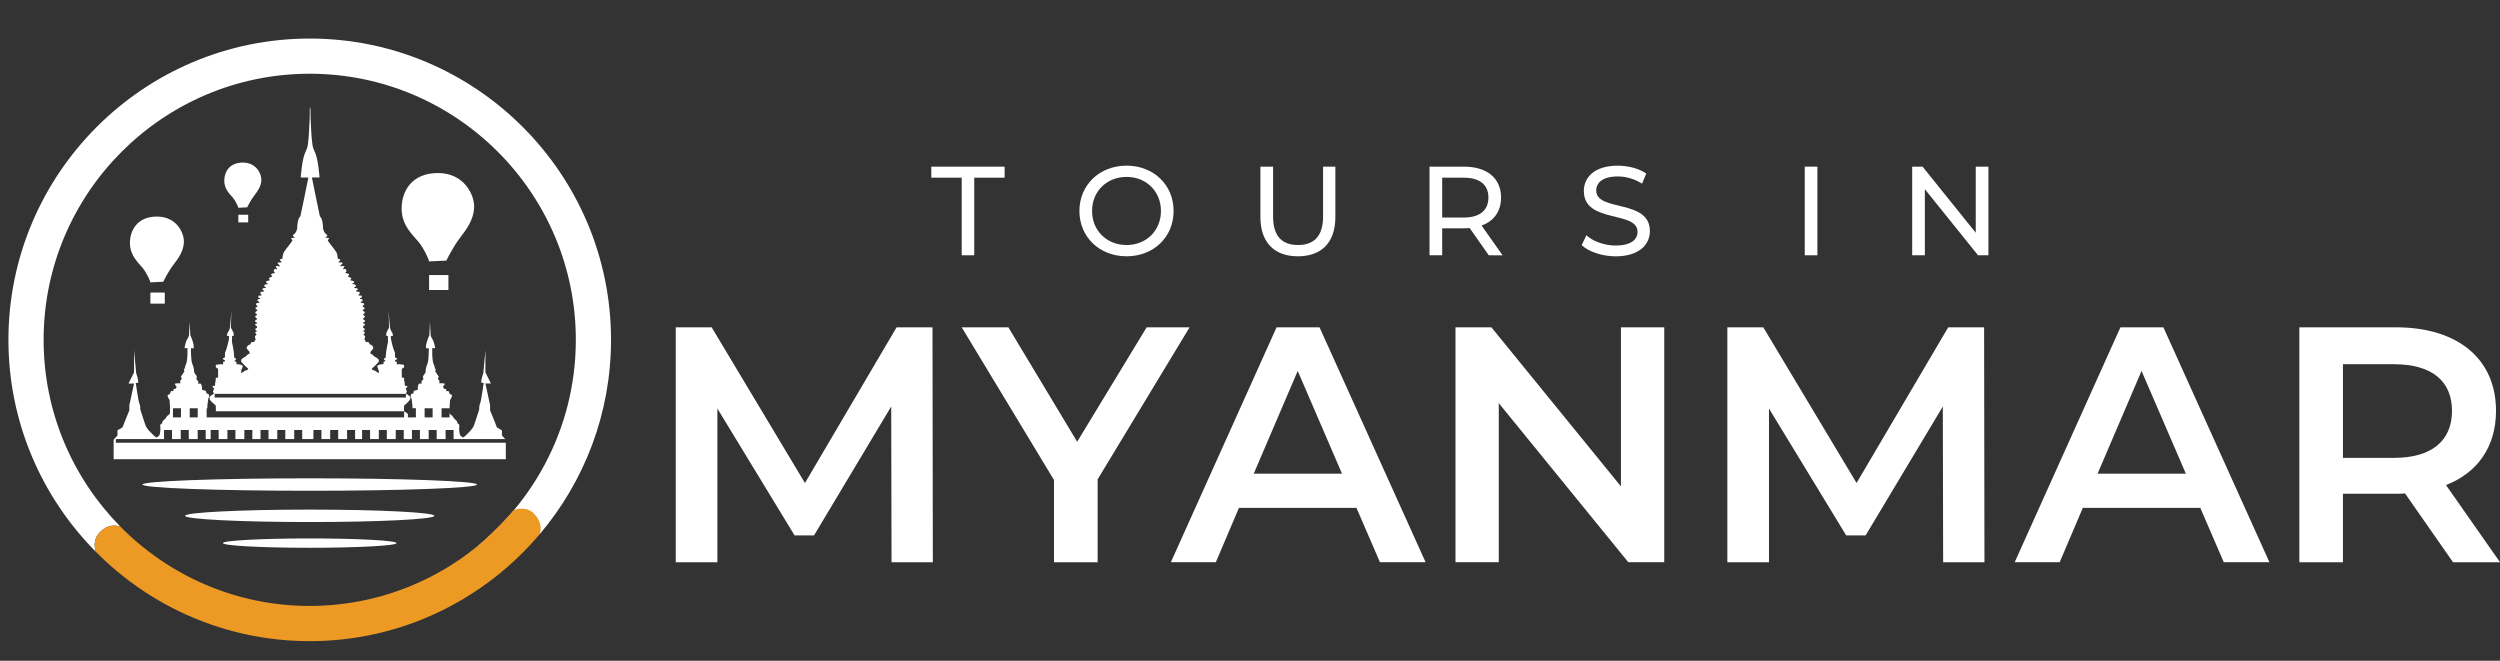
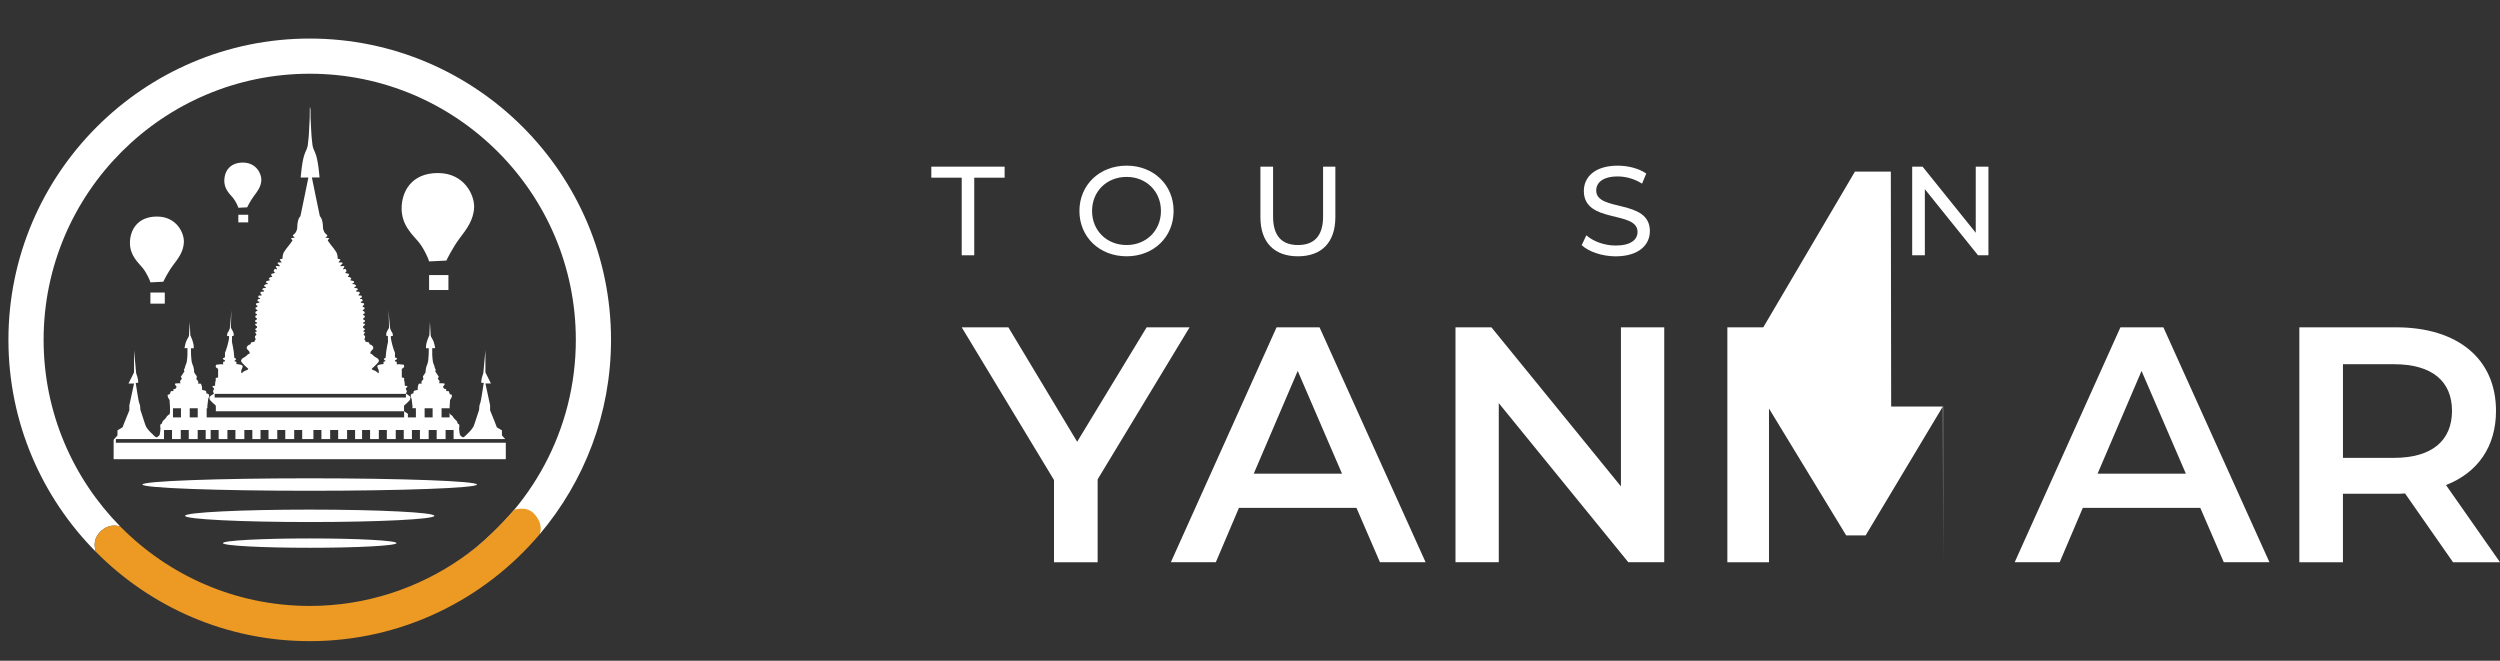
<svg xmlns="http://www.w3.org/2000/svg" version="1.1" id="Layer_1" x="0px" y="0px" width="228.902px" height="60.5px" viewBox="0 0 228.902 60.5" enable-background="new 0 0 228.902 60.5" xml:space="preserve">
  <rect x="0" y="0" width="228.902" height="60.5" fill="#333333" stroke="none" />
  <g>
    <g>
      <g>
        <g>
          <path fill="#FFFFFF" d="M88.055,16.267h-2.783v-1.008h6.712v1.01h-2.782v7.105h-1.147V16.267z" />
          <path fill="#FFFFFF" d="M98.832,19.316c0-2.375,1.831-4.149,4.324-4.149c2.468,0,4.3,1.763,4.3,4.149      c0,2.389-1.832,4.15-4.3,4.15C100.662,23.466,98.832,21.694,98.832,19.316z M106.297,19.316c0-1.797-1.346-3.118-3.142-3.118      c-1.819,0-3.165,1.321-3.165,3.118c0,1.798,1.344,3.119,3.165,3.119C104.951,22.435,106.297,21.114,106.297,19.316z" />
          <path fill="#FFFFFF" d="M115.404,19.874v-4.614h1.16v4.568c0,1.797,0.822,2.607,2.283,2.607s2.295-0.812,2.295-2.607v-4.568      h1.125v4.614c0,2.354-1.287,3.593-3.432,3.593C116.703,23.466,115.404,22.226,115.404,19.874z" />
-           <path fill="#FFFFFF" d="M136.314,23.375l-1.75-2.492c-0.162,0.012-0.336,0.023-0.51,0.023h-2.006v2.469h-1.16v-8.115h3.166      c2.107,0,3.385,1.067,3.385,2.829c0,1.251-0.648,2.156-1.785,2.563l1.924,2.725L136.314,23.375L136.314,23.375z M136.281,18.088      c0-1.159-0.777-1.819-2.262-1.819h-1.971v3.65h1.971C135.504,19.919,136.281,19.248,136.281,18.088z" />
          <path fill="#FFFFFF" d="M144.82,22.448l0.428-0.904c0.605,0.544,1.637,0.938,2.68,0.938c1.4,0,2.006-0.545,2.006-1.252      c0-1.981-4.916-0.729-4.916-3.743c0-1.252,0.975-2.318,3.105-2.318c0.951,0,1.938,0.255,2.609,0.72l-0.383,0.926      c-0.707-0.451-1.508-0.66-2.227-0.66c-1.381,0-1.971,0.58-1.971,1.287c0,1.981,4.914,0.742,4.914,3.721      c0,1.241-0.996,2.307-3.141,2.307C146.686,23.466,145.469,23.05,144.82,22.448z" />
-           <path fill="#FFFFFF" d="M165.244,15.259h1.158v8.115h-1.158V15.259z" />
          <path fill="#FFFFFF" d="M182.061,15.259v8.115h-0.951l-4.869-6.052v6.052h-1.16v-8.115h0.951l4.869,6.053v-6.053H182.061z" />
        </g>
      </g>
    </g>
    <g>
      <g>
        <g>
-           <path fill="#FFFFFF" d="M81.63,51.479L81.6,37.219L74.533,49.02H72.75l-7.067-11.615v14.074h-3.811v-21.51h3.288l8.542,14.256      l8.39-14.256h3.288l0.031,21.51H81.63z" />
          <path fill="#FFFFFF" d="M100.501,43.889v7.59h-3.995v-7.529l-8.45-13.98h4.271l6.299,10.476l6.361-10.476h3.932L100.501,43.889z      " />
          <path fill="#FFFFFF" d="M124.197,46.498h-10.756l-2.119,4.98h-4.117l9.68-21.51h3.932l9.711,21.51h-4.178L124.197,46.498z       M122.875,43.367l-4.055-9.404l-4.025,9.404H122.875z" />
          <path fill="#FFFFFF" d="M152.379,29.968v21.51h-3.289l-11.861-14.566v14.566h-3.963v-21.51h3.287l11.861,14.565V29.968H152.379z      " />
-           <path fill="#FFFFFF" d="M177.916,51.479l-0.029-14.26l-7.068,11.801h-1.781l-7.068-11.615v14.074h-3.811v-21.51h3.289      l8.541,14.256l8.391-14.256h3.287l0.031,21.51H177.916z" />
+           <path fill="#FFFFFF" d="M177.916,51.479l-0.029-14.26l-7.068,11.801h-1.781l-7.068-11.615v14.074h-3.811v-21.51h3.289      l8.391-14.256h3.287l0.031,21.51H177.916z" />
          <path fill="#FFFFFF" d="M201.459,46.498h-10.754l-2.119,4.98h-4.119l9.682-21.51h3.932l9.711,21.51h-4.18L201.459,46.498z       M200.139,43.367l-4.057-9.404l-4.025,9.404H200.139z" />
          <path fill="#FFFFFF" d="M224.602,51.479l-4.395-6.301c-0.277,0.031-0.555,0.031-0.83,0.031h-4.855v6.27h-3.992v-21.51h8.848      c5.654,0,9.158,2.889,9.158,7.651c0,3.258-1.66,5.652-4.58,6.791l4.947,7.068H224.602z M219.193,33.348h-4.67v8.574h4.67      c3.502,0,5.314-1.6,5.314-4.303S222.695,33.348,219.193,33.348z" />
        </g>
      </g>
      <g>
        <g>
          <ellipse fill="#FFFFFF" cx="28.358" cy="44.365" rx="15.316" ry="0.57" />
          <ellipse fill="#FFFFFF" cx="28.358" cy="47.229" rx="11.414" ry="0.569" />
          <ellipse fill="#FFFFFF" cx="28.359" cy="49.727" rx="7.947" ry="0.428" />
          <g>
            <rect x="39.288" y="25.186" fill="#FFFFFF" width="1.77" height="1.367" />
            <path fill="#FFFFFF" d="M39.288,23.935l1.58-0.075c0,0,0.57-1.189,1.215-2.037c0.645-0.847,1.277-1.682,1.328-2.818       c0.051-1.139-0.898-3.162-3.313-3.162c-2.416,0-3.326,1.683-3.326,3.25s1.05,2.441,1.555,3.06       C38.832,22.773,39.275,23.784,39.288,23.935z" />
            <rect x="21.822" y="19.663" fill="#FFFFFF" width="0.904" height="0.698" />
            <path fill="#FFFFFF" d="M21.822,19.023l0.808-0.039c0,0,0.292-0.607,0.621-1.04c0.33-0.434,0.652-0.86,0.678-1.442       c0.026-0.582-0.459-1.616-1.693-1.616c-1.234,0-1.7,0.859-1.7,1.662c0,0.801,0.538,1.247,0.795,1.563       C21.589,18.428,21.815,18.945,21.822,19.023z" />
            <rect x="13.771" y="26.785" fill="#FFFFFF" width="1.317" height="1.016" />
            <path fill="#FFFFFF" d="M13.771,25.854l1.176-0.058c0,0,0.424-0.883,0.903-1.516c0.48-0.63,0.951-1.25,0.987-2.098       c0.037-0.847-0.667-2.354-2.464-2.354c-1.798,0-2.476,1.252-2.476,2.419c0,1.166,0.78,1.815,1.157,2.278       C13.434,24.988,13.762,25.741,13.771,25.854z" />
            <path fill="#FFFFFF" d="M37,37.131c0,0,0.545-0.453,0.553-0.578c0.007-0.125,0.11-0.197-0.108-0.328       c-0.219-0.131-0.285-0.207-0.285-0.207s0.13-0.131,0.072-0.254c-0.058-0.127-0.11-0.16-0.052-0.227       c0.059-0.066,0.197-0.133,0.081-0.189c-0.117-0.059-0.189,0.041-0.197-0.08c-0.007-0.125-0.007-0.234-0.029-0.338       c-0.021-0.102-0.044-0.131-0.044-0.131s0.074-0.184-0.042-0.205c-0.117-0.021-0.16-0.037-0.16-0.037v-0.789       c0,0,0.255-0.109,0.218-0.242c-0.036-0.131-0.036-0.131-0.036-0.131s-0.422-0.051-0.444-0.051l-0.196,0.021v-0.234       l-0.167-0.051v-0.088c0,0,0.254-0.109,0.188-0.176c-0.066-0.064-0.188-0.064-0.188-0.131s0-0.387,0-0.387L36.083,32.1       c0,0-0.307-0.842-0.3-1.324c0.189-0.014,0.189-0.014,0.189-0.014l-0.021-0.235c0,0-0.168-0.256-0.219-0.423       c-0.05-0.168-0.153-1.696-0.153-1.696l0.044,1.6c0,0-0.248,0.418-0.255,0.52c-0.007,0.103,0,0.221,0,0.221l0.145,0.014       l0.015,0.535c0,0-0.138,0.627-0.164,0.875c-0.026,0.248-0.055,0.586-0.055,0.586s-0.255,0.088-0.124,0.182       c0.131,0.096,0.117,0.133,0.117,0.133s-0.175,0.02-0.19,0.086c-0.015,0.066,0.037,0.176,0,0.176       c-0.036,0-0.59,0.037-0.567,0.205c0.021,0.168,0.116,0.293,0.132,0.365c0.013,0.074,0,0.227,0,0.227s-0.009,0.043-0.044,0.029       c-0.036-0.014-0.219-0.195-0.291-0.213c-0.073-0.014-0.241-0.094-0.241-0.094l-0.065-0.088c0,0,0.626-0.549,0.655-0.695       c0.029-0.146-0.109-0.271-0.276-0.352c-0.167-0.08-0.298-0.24-0.334-0.27c-0.037-0.029-0.139-0.074-0.168-0.09       c-0.028-0.012,0.022-0.137,0.044-0.189c0.022-0.049,0.226-0.182,0.226-0.328s-0.191-0.293-0.277-0.293       c-0.085,0-0.094-0.146-0.123-0.189c-0.028-0.043-0.217-0.043-0.276-0.057c-0.058-0.016-0.037-0.135-0.109-0.178       c-0.073-0.043,0.029-0.182,0.036-0.256c0.007-0.072-0.037-0.139-0.062-0.155c-0.025-0.014-0.12-0.051-0.047-0.145       c0.073-0.097,0.146-0.169,0.044-0.184c-0.103-0.015-0.125-0.08-0.125-0.08s0.217-0.094,0.146-0.188       c-0.072-0.097-0.133-0.082-0.146-0.112c-0.013-0.03,0-0.149,0.045-0.153c0.046-0.003,0.169-0.154,0.113-0.197       s-0.162-0.043-0.164-0.043c0,0-0.011-0.098,0.055-0.11c0.065-0.014,0.173-0.071,0.124-0.147       c-0.048-0.074-0.117-0.068-0.144-0.092c-0.027-0.021-0.042-0.103,0.011-0.126c0.054-0.021,0.12-0.105,0.126-0.156       c0.006-0.05-0.058-0.098-0.102-0.111c-0.044-0.015-0.099-0.086-0.04-0.122c0.058-0.037,0.107-0.018,0.126-0.08       c0.019-0.061-0.04-0.175-0.102-0.178c-0.062-0.004-0.124-0.073-0.068-0.113c0.055-0.041,0.136-0.046,0.153-0.125       s-0.015-0.121-0.089-0.13c-0.074-0.009-0.104-0.099-0.063-0.13c0.042-0.029,0.139-0.089,0.116-0.164       c-0.024-0.073-0.067-0.08-0.138-0.081c-0.072-0.003-0.227-0.05-0.163-0.109c0.064-0.061,0.169-0.039,0.169-0.111       c0-0.071-0.066-0.157-0.136-0.157c-0.068,0-0.142,0.02-0.114-0.048c0.027-0.068,0.168-0.036,0.17-0.116       s0.003-0.134-0.071-0.145c-0.074-0.013-0.247,0.025-0.238-0.054c0.009-0.078,0.093-0.029,0.106-0.136       c0.014-0.105,0.027-0.156-0.075-0.156c-0.102,0-0.284-0.014-0.255-0.087c0.03-0.072,0.176-0.063,0.17-0.127       c-0.006-0.064-0.071-0.12-0.15-0.125c-0.078-0.011-0.165,0.023-0.174-0.041c-0.009-0.063,0.108-0.088,0.159-0.132       c0.05-0.043-0.111-0.183-0.21-0.192c-0.098-0.012-0.174,0.025-0.134-0.032c0.04-0.057,0.104-0.071,0.139-0.09       c0.034-0.015,0.043-0.12-0.028-0.152c-0.071-0.034-0.191-0.046-0.243-0.058c-0.054-0.01-0.057-0.081-0.015-0.105       c0.042-0.022,0.08-0.016,0.051-0.071c-0.029-0.055-0.062-0.104-0.159-0.13c-0.095-0.024-0.154-0.014-0.142-0.07       c0.013-0.061,0.069-0.029,0.077-0.103c0.007-0.074,0.064-0.125-0.07-0.146c-0.135-0.019-0.276-0.058-0.238-0.124       c0.037-0.065,0.096-0.057,0.098-0.108c0.001-0.05-0.081-0.235-0.142-0.206c-0.063,0.029-0.211,0.097-0.153-0.029       c0.058-0.123,0.185-0.219,0.021-0.23c-0.165-0.011-0.378,0.077-0.277-0.043c0.102-0.121,0.306-0.248,0.109-0.281       c-0.196-0.033-0.328,0.043-0.273-0.051c0.055-0.096,0.233-0.201,0.106-0.249c-0.128-0.047-0.194-0.021-0.194-0.059       s-0.01-0.413-0.156-0.624c-0.146-0.214-0.309-0.446-0.372-0.505c-0.062-0.058-0.277-0.37-0.321-0.432       c-0.042-0.063-0.087-0.069-0.042-0.149c0.042-0.081,0.21-0.132,0.018-0.173c-0.192-0.04-0.273-0.022-0.247-0.051       c0.025-0.028,0.207-0.132,0.163-0.201s-0.214-0.153-0.291-0.331c-0.076-0.181-0.105-0.231-0.105-0.454       c0-0.224-0.059-0.588-0.139-0.749c-0.08-0.162-0.134-0.202-0.145-0.21c-0.011-0.007-0.729-3.545-0.729-3.545h0.699       c0,0-0.116-1.667-0.407-2.281c-0.292-0.613-0.219-0.657-0.292-1.168c-0.042-0.294-0.084-1.243-0.12-1.998       c-0.003-0.649-0.007-1.014-0.011-1.015c-0.009-0.002-0.019,0.094-0.029,0.255c-0.012-0.161-0.021-0.257-0.029-0.255       c-0.004,0.001-0.008,0.362-0.011,1.005c-0.037,0.758-0.078,1.714-0.121,2.008c-0.073,0.512,0,0.557-0.293,1.169       c-0.292,0.613-0.41,2.281-0.41,2.281h0.703c0,0-0.72,3.538-0.731,3.545c-0.011,0.009-0.066,0.047-0.146,0.209       c-0.08,0.161-0.14,0.527-0.14,0.749c0,0.223-0.029,0.274-0.105,0.454c-0.077,0.179-0.25,0.264-0.292,0.331       c-0.044,0.071,0.138,0.174,0.164,0.202c0.026,0.03-0.055,0.011-0.248,0.051c-0.194,0.04-0.026,0.092,0.017,0.172       c0.044,0.08,0,0.089-0.043,0.149c-0.044,0.063-0.259,0.374-0.322,0.433c-0.062,0.058-0.227,0.291-0.373,0.504       c-0.146,0.212-0.157,0.589-0.157,0.625c0,0.037-0.066,0.012-0.194,0.059s0.052,0.154,0.106,0.248       c0.055,0.096-0.077,0.019-0.275,0.052c-0.198,0.032,0.007,0.159,0.11,0.281c0.102,0.12-0.113,0.032-0.278,0.042       c-0.164,0.013-0.036,0.108,0.022,0.232c0.059,0.124-0.09,0.057-0.152,0.028c-0.062-0.028-0.145,0.155-0.143,0.207       c0.001,0.05,0.06,0.042,0.099,0.107c0.04,0.065-0.104,0.104-0.239,0.124c-0.136,0.02-0.077,0.07-0.07,0.145       c0.007,0.074,0.064,0.044,0.077,0.104c0.014,0.058-0.046,0.045-0.142,0.071c-0.097,0.024-0.131,0.074-0.16,0.129       c-0.029,0.055,0.01,0.048,0.052,0.071c0.042,0.024,0.039,0.096-0.015,0.105c-0.053,0.011-0.173,0.023-0.245,0.058       c-0.071,0.032-0.061,0.137-0.027,0.152c0.034,0.018,0.099,0.033,0.138,0.09c0.042,0.057-0.036,0.021-0.135,0.032       c-0.098,0.011-0.26,0.149-0.209,0.192c0.052,0.044,0.169,0.069,0.159,0.133s-0.098,0.03-0.176,0.039       c-0.078,0.005-0.144,0.061-0.149,0.125c-0.005,0.063,0.141,0.055,0.17,0.128c0.029,0.073-0.153,0.086-0.255,0.086       s-0.088,0.051-0.075,0.157c0.013,0.107,0.097,0.058,0.105,0.136c0.01,0.079-0.166,0.041-0.239,0.053       c-0.075,0.012-0.073,0.064-0.072,0.145s0.142,0.05,0.17,0.116c0.027,0.068-0.045,0.048-0.115,0.048       c-0.07,0-0.136,0.087-0.136,0.158s0.105,0.05,0.169,0.11c0.065,0.061-0.091,0.108-0.163,0.109       c-0.072,0.003-0.114,0.008-0.138,0.084c-0.024,0.073,0.072,0.132,0.116,0.161c0.042,0.032,0.013,0.122-0.063,0.131       c-0.075,0.01-0.106,0.051-0.089,0.129c0.016,0.079,0.098,0.085,0.154,0.126c0.055,0.039-0.008,0.109-0.069,0.112       c-0.064,0.004-0.121,0.12-0.102,0.18c0.018,0.061,0.067,0.042,0.125,0.079c0.059,0.035,0.004,0.106-0.04,0.122       c-0.044,0.015-0.108,0.061-0.102,0.11c0.005,0.052,0.072,0.136,0.126,0.158c0.053,0.021,0.039,0.103,0.011,0.126       c-0.027,0.021-0.094,0.016-0.143,0.09c-0.049,0.076,0.057,0.135,0.124,0.147c0.066,0.014,0.056,0.111,0.053,0.111       c0,0-0.106,0-0.163,0.043c-0.057,0.043,0.067,0.194,0.113,0.196c0.044,0.005,0.058,0.124,0.044,0.153       c-0.013,0.032-0.075,0.018-0.146,0.112c-0.071,0.097,0.146,0.188,0.146,0.188s-0.021,0.066-0.124,0.08       c-0.102,0.015-0.028,0.088,0.044,0.184c0.073,0.097-0.021,0.131-0.047,0.146c-0.024,0.015-0.07,0.082-0.063,0.156       c0.007,0.072,0.11,0.211,0.037,0.256c-0.074,0.041-0.051,0.16-0.11,0.176c-0.059,0.014-0.249,0.014-0.278,0.057       c-0.03,0.043-0.037,0.191-0.123,0.191c-0.086,0-0.28,0.146-0.28,0.291c0,0.146,0.205,0.279,0.228,0.33       c0.021,0.051,0.073,0.176,0.044,0.189c-0.029,0.016-0.132,0.059-0.168,0.09c-0.036,0.027-0.169,0.188-0.336,0.268       c-0.168,0.082-0.307,0.205-0.278,0.354c0.029,0.145,0.658,0.693,0.658,0.693l-0.066,0.088c0,0-0.169,0.08-0.242,0.096       s-0.255,0.197-0.293,0.211c-0.036,0.016-0.042-0.029-0.042-0.029s-0.015-0.152,0-0.225c0.014-0.074,0.109-0.197,0.13-0.367       c0.022-0.166-0.533-0.203-0.569-0.203c-0.038,0,0.014-0.109,0-0.176c-0.015-0.068-0.19-0.088-0.19-0.088       s-0.015-0.037,0.116-0.131c0.131-0.096-0.125-0.184-0.125-0.184s-0.029-0.336-0.056-0.584       c-0.025-0.248-0.164-0.877-0.164-0.877l0.015-0.535l0.146-0.013c0,0,0.007-0.119,0-0.222c-0.007-0.101-0.255-0.519-0.255-0.519       l0.044-1.601c0,0-0.103,1.528-0.153,1.696c-0.052,0.168-0.22,0.423-0.22,0.423l-0.023,0.235c0,0,0,0,0.19,0.014       c0.007,0.484-0.3,1.324-0.3,1.324l-0.08,0.199c0,0,0,0.322,0,0.387c0,0.066-0.125,0.066-0.19,0.131       c-0.065,0.066,0.19,0.176,0.19,0.176v0.088l-0.168,0.051v0.234l-0.197-0.021c-0.021,0-0.446,0.051-0.446,0.051s0,0-0.036,0.131       c-0.036,0.133,0.219,0.242,0.219,0.242v0.789c0,0-0.043,0.016-0.161,0.037s-0.042,0.205-0.042,0.205s-0.023,0.029-0.045,0.131       c-0.023,0.102-0.023,0.213-0.03,0.336c-0.007,0.123-0.081,0.021-0.197,0.08s0.022,0.125,0.08,0.189       c0.059,0.066,0.007,0.102-0.051,0.229c-0.059,0.123,0.072,0.254,0.072,0.254s-0.065,0.074-0.286,0.207       c-0.218,0.129-0.116,0.203-0.109,0.328c0.007,0.123,0.555,0.576,0.555,0.576s0.022,0.504,0,0.527h17.249       C36.979,37.633,37,37.131,37,37.131z M19.655,36.4v-0.338h17.512V36.4H19.655z" />
            <path fill="#FFFFFF" d="M28.424,42.043h17.888v-0.225v-1.281H10.608v-0.336h4.409v-0.83h0.733v0.83h0.801v-0.83h0.733v0.83       H18.1v-0.83h0.733v0.83h0.456v-0.83h0.732v0.83h0.801v-0.83h0.733v0.83h0.817v-0.83h0.732v0.83h0.75v-0.83h0.732v0.83h0.801       v-0.83h0.733v0.83h0.817v-0.83h0.732v0.83h1.028v-0.83h0.732v0.83h0.802v-0.83h0.733v0.83h0.816v-0.83h0.733v0.83h0.639v-0.83       h0.733v0.83h0.801v-0.83h0.733v0.83h0.816v-0.83h0.733v0.83h0.748v-0.83h0.733v0.83h0.801v-0.83h0.732v0.83h0.817v-0.83h0.733       v0.83h4.723l-0.297-0.332v-0.467l-0.467-0.273L45.3,38.623l-0.427-1.055v-0.467l-0.427-1.988h0.504L44.446,34.1V32.07       l-0.194,2.105c0,0-0.208,0.516-0.185,0.873c0.214,0.012,0.226,0.012,0.226,0.012s-0.267,1.77-0.311,1.82       c-0.043,0.051-0.117,0.365-0.102,0.49c0.014,0.125-0.087,0.402-0.102,0.426c-0.014,0.02-0.372,1.189-0.438,1.285       c-0.065,0.094-0.218,0.338-0.436,0.533c-0.219,0.199-0.445,0.498-0.554,0.416c-0.108-0.078-0.232-0.137-0.255-0.293       c-0.021-0.152-0.058-0.301-0.058-0.49c0-0.188,0.08-0.363-0.058-0.422c-0.139-0.059-0.073-0.205-0.183-0.301       c-0.109-0.094-0.269-0.248-0.313-0.352c-0.043-0.102-0.175-0.168-0.277-0.256c-0.102-0.088,0-1.285,0-1.285l0.138-0.242       c0,0,0.073-0.248,0.015-0.248s-0.164-0.029-0.197-0.104c-0.035-0.07-0.044-0.227-0.116-0.232       c-0.073-0.008-0.146,0.037-0.19-0.016c-0.043-0.051,0.081-0.139-0.058-0.168c-0.138-0.027-0.161-0.035-0.161-0.066       c0-0.029-0.109-0.131-0.065-0.168c0.044-0.035,0.167-0.188,0.145-0.242c-0.021-0.049-0.197-0.049-0.233-0.049       s-0.283-0.008-0.283-0.008s0.102-0.168,0-0.264c-0.101-0.096-0.109-0.139-0.109-0.139l0.043-0.125l0.043-0.059l-0.334-0.512       c0,0,0.087-0.117,0.036-0.176c-0.051-0.059-0.087-0.146-0.087-0.213c0-0.064-0.116-0.32-0.146-0.416       c-0.028-0.096-0.08-0.664-0.072-0.709c0.008-0.043,0-0.598,0-0.598h0.271c0,0-0.095-0.563-0.212-0.746       c-0.116-0.184-0.196-0.375-0.196-0.375l-0.073-1.278l-0.05,1.213c0,0-0.378,0.79-0.306,1.2l0.248-0.006       c0,0,0.022,1.131-0.131,1.453c-0.154,0.322-0.16,0.664-0.16,0.738c0,0.072-0.248,0.352-0.248,0.416       c0,0.066,0.052,0.154,0.052,0.207c0,0.049-0.065,0.057-0.095,0.115c-0.029,0.059-0.102,0.139-0.102,0.184       c0,0.043,0.131,0.117,0,0.123c-0.132,0.008-0.233-0.006-0.241,0.045s-0.087,0.213-0.087,0.352s0.043,0.16-0.058,0.197       s-0.284,0.014-0.313,0.139s-0.007,0.139-0.037,0.168c-0.029,0.029-0.145,0.021-0.16,0.051s-0.066,0.037-0.073,0.154       c-0.007,0.117,0.081,0.25,0.088,0.328c0.006,0.08,0.08,0.68,0.08,0.68l-0.016,0.143h0.323v0.838h-0.733v-0.324       c-0.144-0.098-0.332-0.227-0.345-0.24v0.563H19.655h-0.733v-0.836h0.074l-0.017-0.143c0,0,0.072-0.6,0.081-0.682       c0.006-0.078,0.095-0.211,0.086-0.326c-0.007-0.117-0.058-0.125-0.073-0.154c-0.014-0.029-0.131-0.021-0.161-0.053       c-0.029-0.027-0.007-0.041-0.037-0.166c-0.029-0.125-0.212-0.102-0.314-0.139s-0.059-0.059-0.059-0.197       c0-0.141-0.081-0.301-0.088-0.352c-0.006-0.051-0.109-0.037-0.24-0.045c-0.132-0.008,0-0.08,0-0.125       c0-0.043-0.073-0.125-0.103-0.184c-0.029-0.057-0.095-0.064-0.095-0.117c0-0.049,0.05-0.139,0.05-0.203       c0-0.066-0.249-0.346-0.249-0.416c0-0.074-0.007-0.418-0.161-0.738c-0.153-0.322-0.131-1.455-0.131-1.455l0.248,0.008       c0.074-0.41-0.307-1.2-0.307-1.2l-0.051-1.214l-0.074,1.279c0,0-0.081,0.191-0.197,0.373c-0.117,0.184-0.212,0.748-0.212,0.748       h0.271c0,0-0.008,0.555,0,0.598c0.008,0.045-0.043,0.613-0.073,0.709c-0.029,0.096-0.146,0.352-0.146,0.416       c0,0.066-0.037,0.154-0.088,0.211c-0.051,0.061,0.037,0.178,0.037,0.178l-0.337,0.512l0.044,0.057l0.043,0.127       c0,0-0.007,0.043-0.109,0.137c-0.102,0.096,0,0.266,0,0.266s-0.249,0.008-0.285,0.008c-0.037,0-0.212,0-0.234,0.049       c-0.022,0.051,0.102,0.207,0.146,0.242c0.043,0.037-0.065,0.139-0.065,0.168c0,0.031-0.022,0.037-0.161,0.066       s-0.015,0.117-0.059,0.168c-0.044,0.049-0.117,0.008-0.19,0.014c-0.073,0.008-0.081,0.162-0.115,0.234       c-0.035,0.074-0.141,0.104-0.199,0.104c-0.059,0,0.014,0.246,0.014,0.246l0.14,0.242c0,0,0.102,1.199,0,1.287       c-0.102,0.088-0.234,0.154-0.278,0.256s-0.205,0.258-0.315,0.352c-0.109,0.094-0.042,0.24-0.183,0.301       c-0.139,0.059-0.057,0.234-0.057,0.422c0,0.189-0.038,0.338-0.059,0.49c-0.022,0.154-0.146,0.213-0.257,0.293       c-0.109,0.08-0.336-0.221-0.556-0.416c-0.219-0.197-0.373-0.439-0.438-0.533c-0.066-0.096-0.424-1.266-0.438-1.289       c-0.015-0.02-0.116-0.299-0.103-0.422c0.015-0.125-0.058-0.439-0.102-0.49c-0.044-0.051-0.313-1.82-0.313-1.82       s0.012,0,0.227-0.014c0.024-0.355-0.186-0.871-0.186-0.871l-0.195-2.105v2.027l-0.507,1.016h0.507l-0.429,1.988v0.467       l-0.428,1.053l-0.196,0.506L10.756,39.4v0.469l-0.351,0.391v1.559v0.225h17.96H28.424L28.424,42.043z M40.43,37.381h0.732       v0.838H40.43V37.381z M38.879,37.381h0.732v0.838h-0.732V37.381z M17.372,37.381h0.732v0.838h-0.732V37.381z M15.837,37.381       h0.733v0.838h-0.733V37.381z" />
          </g>
        </g>
        <g>
          <path fill="#FFFFFF" d="M9.293,48.584c0.582-0.514,1.197-0.531,1.723-0.375c-4.339-4.402-7.023-10.441-7.023-17.094      c0-13.434,10.932-24.365,24.366-24.365s24.365,10.931,24.365,24.365c0,8.26-4.135,15.566-10.439,19.977      c1.132-0.777,2.209-1.645,3.209-2.611l0.006,0.039c0,0,1.402-1.631,3.203-0.494c0.43,0.27,0.642,0.572,0.722,0.875      c4.064-4.807,6.521-11.012,6.521-17.785c0-15.21-12.375-27.586-27.586-27.586S0.772,15.905,0.772,31.115      c0,7.566,3.063,14.426,8.011,19.416C8.589,49.961,8.567,49.223,9.293,48.584z" />
          <path fill="#ED9A25" d="M48.888,47.02c-0.716-0.74-1.819-0.338-1.819-0.338s-1.527,1.789-3.401,3.377      c-0.452,0.357-0.909,0.707-1.383,1.033c-3.95,2.76-8.75,4.389-13.926,4.389c-6.78,0-12.921-2.787-17.343-7.271      c-0.526-0.156-1.141-0.139-1.723,0.375c-0.726,0.639-0.704,1.377-0.51,1.947c5.001,5.041,11.929,8.172,19.576,8.172      c8.439,0,16.001-3.814,21.065-9.803c-0.002-0.01-0.009-0.02-0.011-0.029c0.006,0,0.011,0.002,0.017,0.002      C49.568,48.492,49.603,47.764,48.888,47.02z" />
        </g>
      </g>
    </g>
  </g>
</svg>